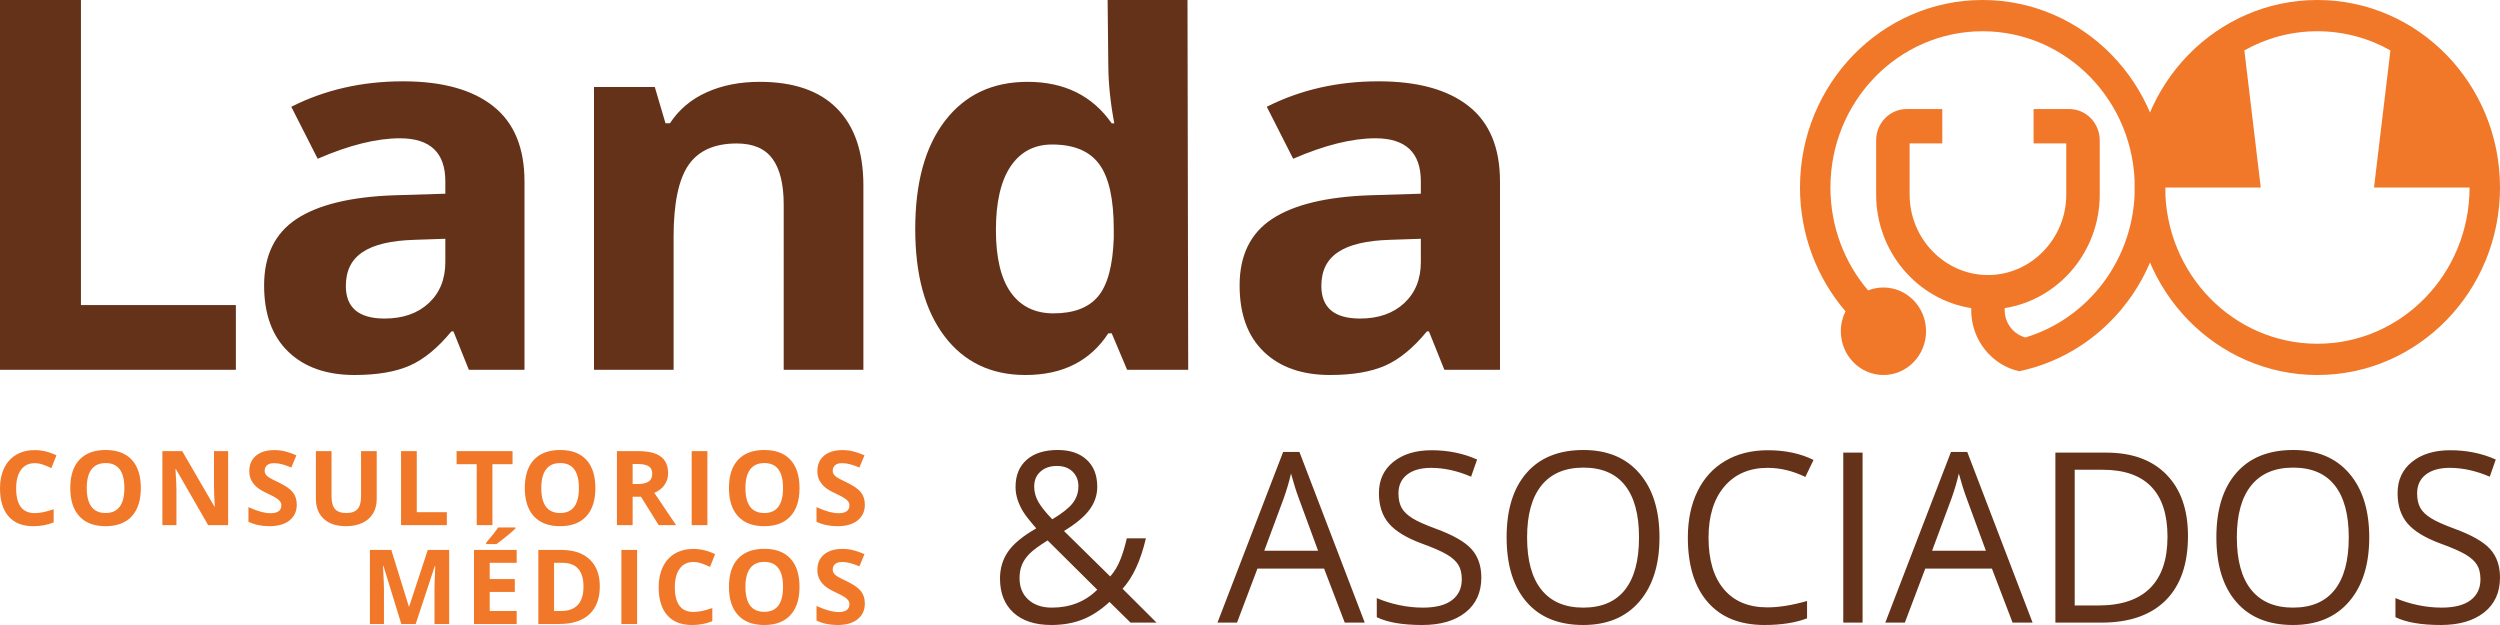
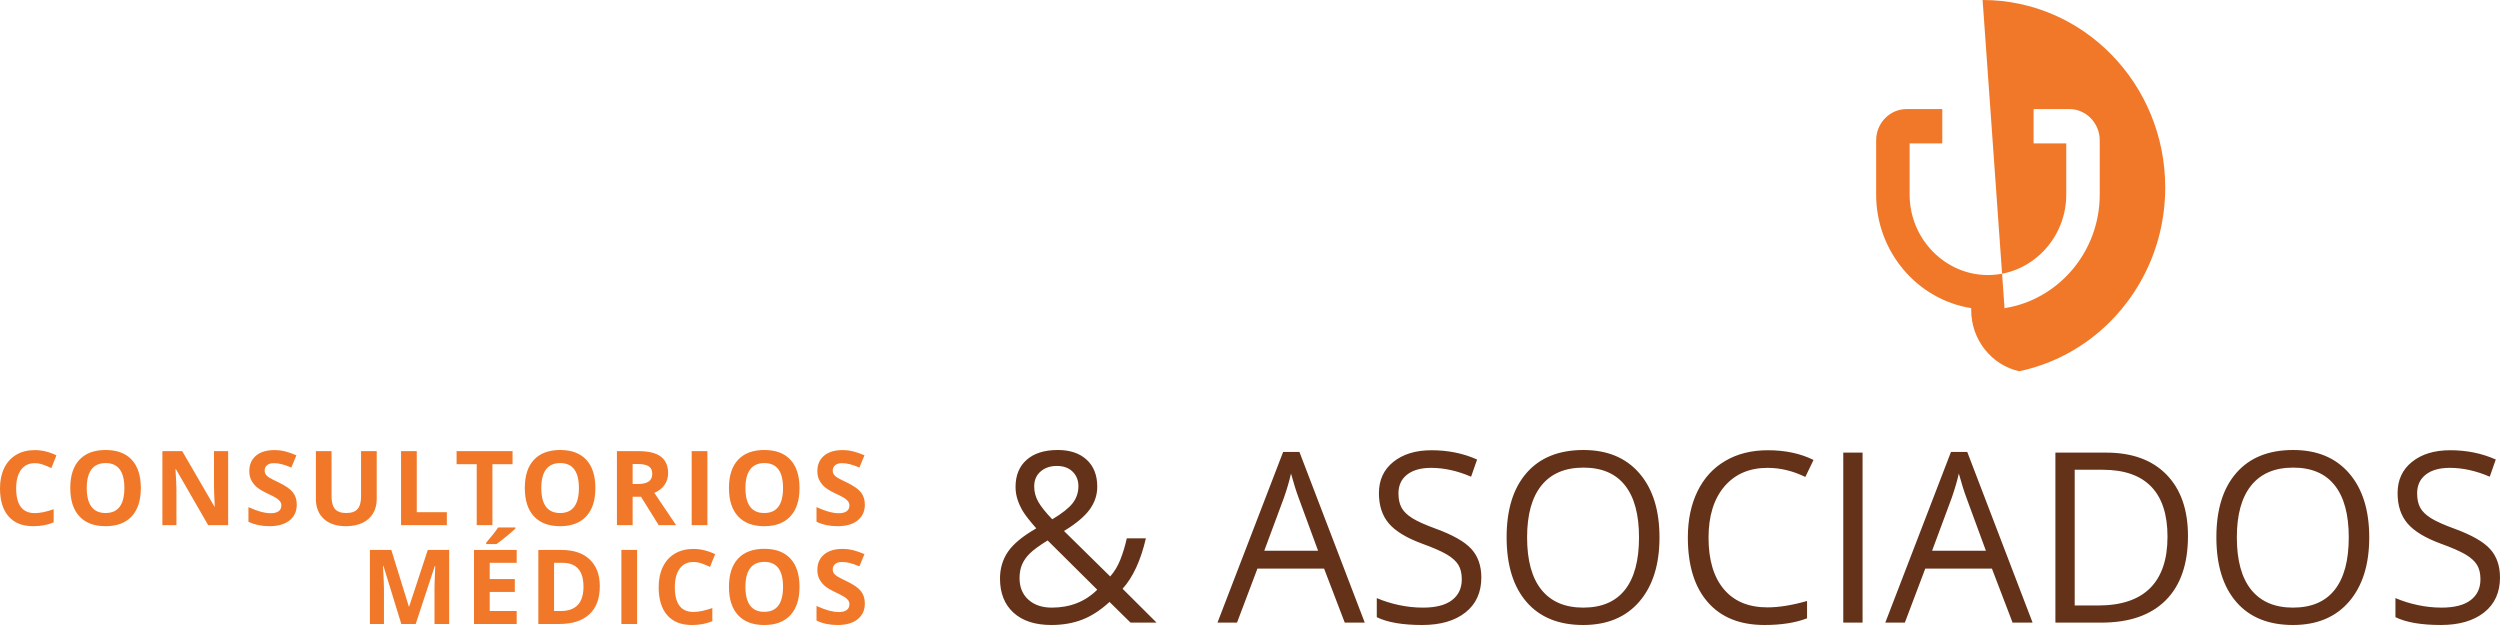
<svg xmlns="http://www.w3.org/2000/svg" xml:space="preserve" width="200mm" height="50mm" version="1.1" style="clip-rule:evenodd;fill-rule:evenodd;image-rendering:optimizeQuality;shape-rendering:geometricPrecision;text-rendering:geometricPrecision" viewBox="0 0 20000 5000" id="svg5">
  <defs id="defs1">
    <style type="text/css" id="style1">.fil2{fill:#f07828}.fil1{fill:#643219;fill-rule:nonzero}</style>
  </defs>
  <g id="Capa_x0020_1">
    <g id="_2701899834992" transform="translate(-4849.47 -8007.13)">
-       <path class="fil1" d="M4849.47 10965.69V8007.13H5497v2440.61h1239.46v517.95zm3750.94 0-123.37-307.33h-16.4c-107.69 131.22-218.22 222.38-331.61 272.79-113.41 50.41-261.02 75.98-443.58 75.98-224.66 0-400.79-62.16-529.89-186.47-129.07-124.3-193.25-301.1-193.25-530.39 0-240.32 87-417.82 260.29-531.77 173.3-113.94 435.03-177.48 784.47-189.23l405.07-12.43v-99.44c0-229.28-121.23-343.92-363.71-343.92-186.12 0-405.78 54.56-657.52 163.68l-211.09-415.76c268.84-136.04 566.96-203.73 894.28-203.73 313.08 0 553.42 66.3 720.29 198.21 167.59 131.9 251.04 332.87 251.04 602.91v1506.9zm-188.27-1048.35-246.04 8.3c-185.41 5.52-323.76 37.29-414.33 97.37-90.58 59.4-135.5 149.86-135.5 271.41 0 174.03 103.4 261.05 309.5 261.05 147.63 0 265.3-41.45 353.72-123.63 88.44-82.18 132.65-191.98 132.65-328.04zm3344.46 1048.35h-637.55V9644.56c0-162.99-29.96-285.93-89.86-367.4-59.92-81.5-154.77-122.24-285.98-122.24-177.57 0-306.65 57.32-385.81 172.65-79.16 115.32-119.11 306.62-119.11 573.89v1064.23h-636.84V8703.26h486.38l85.57 290.06h35.66c71.32-109.12 169.02-192 293.81-247.93 124.1-55.95 266.01-83.57 424.34-83.57 271.71 0 477.8 71.14 618.3 213.4 140.48 142.26 211.09 347.38 211.09 616.02zm1296.26 41.44c-273.83 0-489.92-102.91-646.83-309.4-156.89-206.49-234.61-492.41-234.61-858.42 0-370.85 79.16-659.52 238.9-866.72 159.74-207.18 379.4-310.77 659.66-310.77 293.83 0 518.46 110.51 673.21 332.19h20.68c-32.08-169.2-46.39-319.76-47.77-452.35l-5.6-534.53h639.01l5.58 2958.56h-488.52l-123.38-292.14h-27.09c-145.49 222.39-365.85 333.58-663.24 333.58zm223.95-493.11c163.29 0 282.4-45.57 358.7-137.42 75.6-91.85 116.96-247.23 124.1-467.54v-66.31c0-243.09-38.51-416.42-116.26-522.09-77.02-104.97-202.52-157.46-377.26-157.46-141.91 0-252.45 58.01-331.61 174.72-78.43 116.72-117.67 286.6-117.67 508.98 0 222.37 39.94 388.81 119.11 500 79.16 111.19 193.25 167.12 340.89 167.12zm3127.64 451.67-123.37-307.33h-16.4c-107.68 131.22-218.22 222.38-331.61 272.79-113.41 50.41-261.02 75.98-443.58 75.98-224.65 0-400.79-62.16-529.88-186.47-129.08-124.3-193.26-301.1-193.26-530.39 0-240.32 87-417.82 260.29-531.77 173.3-113.94 435.03-177.48 784.47-189.23l405.08-12.43v-99.44c0-229.28-121.23-343.92-363.72-343.92-186.12 0-405.78 54.56-657.52 163.68l-211.09-415.76c268.85-136.04 566.96-203.73 894.29-203.73 313.07 0 553.41 66.3 720.29 198.21 167.58 131.9 251.03 332.87 251.03 602.91v1506.9zm-188.26-1048.35-246.04 8.3c-185.42 5.52-323.77 37.29-414.34 97.37-90.58 59.4-135.5 149.86-135.5 271.41 0 174.03 103.4 261.05 309.5 261.05 147.63 0 265.3-41.45 353.72-123.63 88.45-82.18 132.66-191.98 132.66-328.04z" id="path1" />
      <g id="g3">
-         <path class="fil2" d="M23388.59 8007.13c806.82 0 1460.88 671.57 1460.88 1500s-654.06 1500-1460.88 1500c-806.81 0-1460.87-671.57-1460.87-1500s654.06-1500 1460.87-1500zm-453.1 1500h-764.28c0 690.36 545.03 1249.99 1217.38 1249.99 672.36 0 1217.39-559.63 1217.39-1249.99h-764.29l131.17-1096.85c-173.45-97.6-372.52-153.15-584.27-153.15-211.74 0-410.81 55.55-584.26 153.15z" id="path2" />
-         <path class="fil2" d="M20710.34 8007.13c806.81 0 1460.87 671.57 1460.87 1500 0 494.59-233.16 933.19-592.74 1206.4h.04l-2.42 1.85-1.73 1.3c-7.62 5.75-15.28 11.4-22.98 17l-1.88 1.35c-7.76 5.61-15.59 11.14-23.48 16.6l-1.52 1.03c-8.16 5.64-16.38 11.21-24.67 16.67l-.44.3c-149.19 98.53-316.98 169.95-496.78 207.43-218.56-49.03-383.52-249.94-383.52-488.53v-16.47c-428.97-66.86-760.46-449.55-760.46-907.93v-434.64c0-137.48 109.56-249.98 243.48-249.98h285.67v274.99h-261.31v409.63c0 353.29 282.47 643.3 626.54 643.3 344.06 0 626.53-290.03 626.53-643.3V9154.5h-261.33v-274.99h285.69c133.92 0 243.48 112.5 243.48 249.98v434.64c0 458.38-331.49 841.07-760.47 907.93v16.47c0 104.53 71.38 193.65 166.29 218.25 505.4-152.03 874.52-631.56 874.52-1199.65 0-690.37-545.03-1250-1217.38-1250-672.36 0-1217.39 559.63-1217.39 1250 0 315.36 113.76 603.43 301.42 823.35 38.04-15.07 79.41-23.36 122.63-23.36 188.26 0 340.86 156.71 340.86 350.01 0 193.29-152.6 350-340.86 350-188.27 0-340.86-156.71-340.86-350 0-57.42 13.46-111.6 37.33-159.4-226.54-264.22-364.01-610.89-364.01-990.6 0-828.43 654.06-1500 1460.88-1500z" id="path3" />
+         <path class="fil2" d="M20710.34 8007.13c806.81 0 1460.87 671.57 1460.87 1500 0 494.59-233.16 933.19-592.74 1206.4h.04l-2.42 1.85-1.73 1.3c-7.62 5.75-15.28 11.4-22.98 17l-1.88 1.35c-7.76 5.61-15.59 11.14-23.48 16.6l-1.52 1.03c-8.16 5.64-16.38 11.21-24.67 16.67l-.44.3c-149.19 98.53-316.98 169.95-496.78 207.43-218.56-49.03-383.52-249.94-383.52-488.53v-16.47c-428.97-66.86-760.46-449.55-760.46-907.93v-434.64c0-137.48 109.56-249.98 243.48-249.98h285.67v274.99h-261.31v409.63c0 353.29 282.47 643.3 626.54 643.3 344.06 0 626.53-290.03 626.53-643.3V9154.5h-261.33v-274.99h285.69c133.92 0 243.48 112.5 243.48 249.98v434.64c0 458.38-331.49 841.07-760.47 907.93v16.47z" id="path3" />
      </g>
      <path class="fil1" d="M13123.1 11899.2c0 42.86 10.85 83.51 32.57 122.23 22.01 38.73 59.24 85.4 111.98 139.99 78.18-46.67 132.5-89.53 163.19-128.89 30.4-39.35 45.93-84.77 45.93-136.18 0-47.63-15.83-86.36-46.84-116.5-31.34-30.18-72.93-45.09-125.05-45.09-53.97 0-97.71 14.91-131.21 44.76-33.83 29.51-50.57 69.53-50.57 119.68zm140.82 968.87c146.13 0 267.14-47.61 363.61-143.17l-397.11-394.27c-67.31 41.9-115.09 76.82-142.7 104.45-27.91 27.62-48.69 57.14-62.06 88.87-13.34 31.74-19.84 67.61-19.84 107.93 0 72.38 23.57 130.18 70.44 172.38 46.84 42.54 109.49 63.81 187.66 63.81zm-414.46-232.38c0-80.63 21.1-151.72 63.29-213.96 41.89-61.88 117.57-124.76 226.8-187.93-51.51-58.73-86.57-103.48-105.18-133.96-18.32-30.17-33.21-61.91-44.06-94.61-10.85-33.02-16.45-66.98-16.45-102.52 0-92.72 29.79-165.4 89.35-217.47 59.25-52.07 142.09-78.11 247.88-78.11 98.35 0 175.59 26.04 231.76 77.78 56.45 51.74 84.68 123.82 84.68 216.21 0 66.35-20.46 127.3-61.73 183.48-41.28 56.19-109.52 113-204.44 170.47l369.8 363.82c33.83-38.42 61.12-83.51 81.28-135.25 20.47-51.74 37.53-108.56 51.51-169.84h152.64c-41.28 177.46-103.34 311.75-186.47 403.48l271.77 270.8h-208.16l-168.17-165.4c-71.35 65.72-144.25 113.03-218.1 141.58-73.81 28.59-156.36 42.87-247.26 42.87-130.3 0-231.11-33.03-303.07-98.72-71.68-65.72-107.67-156.52-107.67-272.72zm2758.02 352.39-165.36-432.39h-533.02l-163.48 432.39h-156.36l525.54-1365.71h130l522.76 1365.71zm-213.47-575.23-154.8-421.26c-19.85-53.34-40.63-118.73-61.74-196.21-13.34 59.37-32.27 124.79-57.4 196.21l-156.36 421.26zm1306.11 213.96c0 119.68-42.51 213.03-127.2 280.01-85.01 66.98-200.09 100.31-345.6 100.31-157.6 0-278.9-20.97-363.61-62.54v-152.71c54.61 23.51 113.88 42.23 178.08 55.88 64.22 13.65 127.84 20.31 191.12 20.31 102.98 0 180.55-19.98 232.67-60 52.12-39.68 78.18-95.23 78.18-166.65 0-46.98-9.29-85.73-27.62-115.55-18.61-30.17-49.62-57.8-92.74-83.51-43.45-25.37-109.52-54.29-197.93-86.32-123.5-45.42-211.91-99.05-264.97-160.96-53.03-61.91-79.7-142.87-79.7-242.85 0-104.77 38.46-188.25 115.41-250.16 77.24-61.91 178.99-93.02 305.56-93.02 132.18 0 253.77 24.75 364.55 74.27l-48.11 137.47c-109.8-47.3-216.54-70.79-320.16-70.79-81.58 0-145.81 18.09-191.71 53.96-46.23 36.21-69.18 86.03-69.18 150.16 0 47.31 8.67 85.73 25.41 115.88 17.06 30.14 45.61 57.77 85.95 82.84 40.34 25.08 102.07 52.71 185.2 83.18 139.3 50.79 235.16 105.41 287.6 163.81 52.44 58.1 78.8 133.96 78.8 226.98zm1425.23-320.3c0 217.77-53.96 388.87-161.31 513.62-107.67 124.79-257.2 187-448.91 187-195.76 0-346.87-61.29-452.96-183.82-106.41-122.53-159.76-295.22-159.76-518.39 0-221.61 53.35-393.03 160.08-514.94 106.71-121.9 258.11-182.85 454.49-182.85 191.09 0 340.01 61.91 447.35 186.03 107.35 124.13 161.02 295.25 161.02 513.35zm-1059.13-.33c0 184.12 38.13 323.81 114.76 419.05 76.95 95.23 188.31 142.84 334.15 142.84 147.36 0 258.72-47.28 333.8-142.21 75.07-94.91 112.62-234.93 112.62-419.68 0-182.85-37.23-321.58-112.3-416.19-74.78-94.61-185.53-141.91-332.27-141.91-147.36 0-259.05 47.63-336 142.87-76.63 95.24-114.76 233.64-114.76 415.23zm1924.07-556.18c-145.81 0-261.22 49.85-345.91 149.2-84.39 99.68-126.57 235.89-126.57 408.87 0 178.12 40.63 315.56 122.24 412.39 81.28 97.15 197.6 145.72 348.71 145.72 92.43 0 198.22-17.16 317.06-51.12v138.73c-92.16 35.55-205.69 53.34-340.95 53.34-195.76 0-346.87-60.63-452.95-182.23-106.41-121.57-159.76-294.29-159.76-518.09 0-140.32 25.73-263.15 76.91-368.56 51.19-105.4 125.03-186.66 221.82-243.5 96.5-57.14 210.36-85.7 341.27-85.7 139.6 0 261.22 26.04 365.46 77.78l-65.46 135.88c-100.52-48.59-201.03-72.71-301.87-72.71zm605.3 1238.08V11628.1h154.48v1359.98zm1354.5 0-165.36-432.39h-533.01l-163.48 432.39h-156.36l525.53-1365.71h130.01l522.75 1365.71zm-213.46-575.23-154.81-421.26c-19.84-53.34-40.63-118.73-61.73-196.21-13.34 59.37-32.28 124.79-57.4 196.21l-156.36 421.26zm1616.65-117.77c0 224.43-59.56 396.19-178.69 514.91-119.13 118.73-290.39 178.09-514.08 178.09h-367.92V11628.1h407.03c206.6 0 367.33 58.73 481.8 175.86 114.47 117.14 171.86 280.94 171.86 491.12zm-163.8 5.7c0-177.45-43.45-310.78-130.3-400.62-86.86-89.84-216.25-134.92-387.5-134.92h-224.6v1085.7h188.02c184.26 0 322.62-46.35 415.4-139.06 92.75-92.69 138.98-229.83 138.98-411.1zm1613.87 5.73c0 217.77-53.97 388.87-161.31 513.62-107.67 124.79-257.2 187-448.92 187-195.75 0-346.87-61.29-452.95-183.82-106.41-122.53-159.76-295.22-159.76-518.39 0-221.61 53.35-393.03 160.08-514.94 106.7-121.9 258.11-182.85 454.48-182.85 191.1 0 340.01 61.91 447.36 186.03 107.35 124.13 161.02 295.25 161.02 513.35zm-1059.14-.33c0 184.12 38.14 323.81 114.77 419.05 76.94 95.23 188.31 142.84 334.14 142.84 147.36 0 258.73-47.28 333.8-142.21 75.07-94.91 112.62-234.93 112.62-419.68 0-182.85-37.23-321.58-112.3-416.19-74.78-94.61-185.52-141.91-332.27-141.91-147.36 0-259.05 47.63-335.99 142.87-76.63 95.24-114.77 233.64-114.77 415.23zm2105.26 320.63c0 119.68-42.5 213.03-127.19 280.01-85.01 66.98-200.1 100.31-345.61 100.31-157.59 0-278.89-20.97-363.61-62.54v-152.71c54.61 23.51 113.88 42.23 178.08 55.88 64.23 13.65 127.84 20.31 191.13 20.31 102.98 0 180.54-19.98 232.66-60 52.12-39.68 78.18-95.23 78.18-166.65 0-46.98-9.29-85.73-27.61-115.55-18.62-30.17-49.63-57.8-92.75-83.51-43.44-25.37-109.52-54.29-197.93-86.32-123.5-45.42-211.91-99.05-264.97-160.96-53.02-61.91-79.7-142.87-79.7-242.85 0-104.77 38.46-188.25 115.41-250.16 77.24-61.91 178.99-93.02 305.57-93.02 132.17 0 253.76 24.75 364.54 74.27l-48.1 137.47c-109.81-47.3-216.54-70.79-320.17-70.79-81.58 0-145.8 18.09-191.71 53.96-46.23 36.21-69.18 86.03-69.18 150.16 0 47.31 8.68 85.73 25.41 115.88 17.07 30.14 45.62 57.77 85.95 82.84 40.34 25.08 102.07 52.71 185.21 83.18 139.3 50.79 235.15 105.41 287.6 163.81 52.44 58.1 78.79 133.96 78.79 226.98z" id="path4" />
      <path d="M5127.56 11712.45c-47.34 0-83.88 17.69-109.9 53.21-25.89 35.52-38.9 85-38.9 148.44 0 131.99 49.56 198.05 148.8 198.05 41.53 0 92.06-10.37 151.16-31.24v105.32c-48.59 20.31-102.98 30.4-162.93 30.4-86.23 0-152.12-26.12-197.79-78.36-45.69-52.24-68.53-127.29-68.53-225 0-61.5 11.22-115.4 33.64-161.7 22.43-46.3 54.68-81.82 96.62-106.56 42.08-24.74 91.35-37.04 147.83-37.04 57.59 0 115.31 13.96 173.44 41.74l-40.55 102c-22.14-10.51-44.43-19.63-66.85-27.51-22.43-7.88-44.44-11.75-66.04-11.75zm848.62 199.16c0 98.13-24.23 173.45-72.94 226.11-48.73 52.65-118.5 78.91-209.3 78.91-90.81 0-160.57-26.26-209.3-78.91-48.72-52.66-72.95-128.26-72.95-226.8 0-98.54 24.37-173.86 73.23-225.83 48.72-51.97 118.77-77.95 209.85-77.95s160.84 26.12 209.02 78.5c48.3 52.38 72.39 127.71 72.39 225.97zm-432.71 0c0 66.2 12.59 115.96 37.65 149.54 25.19 33.45 62.84 50.17 112.82 50.17 100.36 0 150.46-66.62 150.46-199.71 0-133.37-49.83-199.98-149.63-199.98-50.11 0-87.77 16.86-113.24 50.44-25.33 33.58-38.06 83.48-38.06 149.54zm1131.14 296.73h-159.74l-258.02-447.93h-3.6c5.12 79.19 7.76 135.58 7.76 169.31v278.62H6148.6v-592.08h158.64l257.46 443.51h2.9c-4.14-76.98-6.09-131.44-6.09-163.22v-280.29h113.1zm549.07-164.19c0 53.49-19.38 95.5-57.86 126.32-38.49 30.82-92.19 46.16-160.85 46.16-63.26 0-119.32-11.88-167.9-35.65v-116.65c40 17.83 73.91 30.4 101.59 37.73 27.69 7.32 53.02 10.92 75.99 10.92 27.7 0 48.87-5.25 63.54-15.76 14.82-10.5 22.15-26.26 22.15-46.99 0-11.61-3.18-21.97-9.69-30.96-6.51-9.12-16.05-17.83-28.65-26.12-12.6-8.43-38.2-21.83-76.82-40.08-36.27-17.14-63.54-33.44-81.68-49.06-18.13-15.62-32.52-33.86-43.32-54.73-10.94-20.73-16.33-45.06-16.33-72.84 0-52.38 17.85-93.56 53.42-123.55 35.58-29.99 84.72-44.92 147.43-44.92 30.87 0 60.2 3.59 88.31 10.92 27.96 7.32 57.17 17.55 87.76 30.82l-40.56 97.57c-31.7-12.99-57.86-21.97-78.48-27.09-20.76-5.11-41.11-7.74-61.05-7.74-23.8 0-42.08 5.53-54.81 16.59-12.74 11.06-19.11 25.57-19.11 43.4 0 11.05 2.63 20.73 7.75 28.88 5.13 8.29 13.29 16.17 24.51 23.91 11.21 7.74 37.79 21.56 79.72 41.46 55.51 26.54 93.44 53.07 114.07 79.61 20.48 26.67 30.87 59.15 30.87 97.85zm639.59-427.89v383.25c0 43.67-9.83 82.09-29.35 114.99-19.66 33.03-47.89 58.18-84.99 75.73-37.1 17.56-80.83 26.4-131.5 26.4-76.13 0-135.38-19.48-177.59-58.6-42.23-38.97-63.26-92.32-63.26-160.18v-381.59h125.27v362.52c0 45.75 9.27 79.19 27.55 100.47 18.41 21.43 48.85 32.07 91.35 32.07 41.12 0 70.87-10.78 89.42-32.2 18.55-21.43 27.82-55.15 27.82-101.03v-361.83zm194.7 592.08v-592.08h125.7v488.43h240.58v103.65zm730.97 0h-125.69v-487.59h-160.99v-104.49h447.67v104.49h-160.99zm823.56-296.73c0 98.13-24.22 173.45-72.94 226.11-48.73 52.65-118.49 78.91-209.3 78.91-90.81 0-160.57-26.26-209.29-78.91-48.73-52.66-72.96-128.26-72.96-226.8 0-98.54 24.37-173.86 73.24-225.83 48.71-51.97 118.76-77.95 209.85-77.95 91.08 0 160.84 26.12 209.01 78.5 48.31 52.38 72.39 127.71 72.39 225.97zm-432.7 0c0 66.2 12.59 115.96 37.65 149.54 25.19 33.45 62.84 50.17 112.81 50.17 100.36 0 150.47-66.62 150.47-199.71 0-133.37-49.84-199.98-149.63-199.98-50.11 0-87.77 16.86-113.24 50.44-25.33 33.58-38.06 83.48-38.06 149.54zm730.82-32.48h40.55c39.73 0 69.07-6.63 87.9-19.9 18.97-13.13 28.38-34 28.38-62.33 0-28.06-9.69-48.1-28.93-59.98-19.38-11.89-49.28-17.83-89.84-17.83h-38.06zm0 102v227.21h-125.7v-592.08h172.76c80.56 0 140.08 14.65 178.7 43.95 38.76 29.3 58 73.8 58 133.37 0 34.83-9.55 65.79-28.79 93.01-19.1 27.09-46.23 48.38-81.39 63.72 89.14 133.09 147.28 219.19 174.27 258.03h-139.52l-141.47-227.21zm472.24 227.21v-592.08h125.7v592.08zm862.74-296.73c0 98.13-24.23 173.45-72.95 226.11-48.72 52.65-118.49 78.91-209.29 78.91-90.82 0-160.57-26.26-209.3-78.91-48.73-52.66-72.95-128.26-72.95-226.8 0-98.54 24.36-173.86 73.23-225.83 48.72-51.97 118.77-77.95 209.85-77.95s160.84 26.12 209.02 78.5c48.3 52.38 72.39 127.71 72.39 225.97zm-432.71 0c0 66.2 12.59 115.96 37.65 149.54 25.19 33.45 62.84 50.17 112.82 50.17 100.35 0 150.46-66.62 150.46-199.71 0-133.37-49.84-199.98-149.63-199.98-50.11 0-87.77 16.86-113.24 50.44-25.33 33.58-38.06 83.48-38.06 149.54zm955.35 132.54c0 53.49-19.38 95.5-57.87 126.32-38.49 30.82-92.19 46.16-160.85 46.16-63.26 0-119.31-11.88-167.9-35.65v-116.65c40 17.83 73.92 30.4 101.6 37.73 27.68 7.32 53.01 10.92 75.99 10.92 27.69 0 48.86-5.25 63.54-15.76 14.81-10.5 22.14-26.26 22.14-46.99 0-11.61-3.17-21.97-9.68-30.96-6.51-9.12-16.06-17.83-28.66-26.12-12.6-8.43-38.2-21.83-76.82-40.08-36.26-17.14-63.54-33.44-81.68-49.06-18.12-15.62-32.52-33.86-43.31-54.73-10.94-20.73-16.34-45.06-16.34-72.84 0-52.38 17.86-93.56 53.43-123.55 35.57-29.99 84.72-44.92 147.43-44.92 30.86 0 60.2 3.59 88.3 10.92 27.97 7.32 57.17 17.55 87.76 30.82l-40.55 97.57c-31.7-12.99-57.86-21.97-78.49-27.09-20.76-5.11-41.11-7.74-61.04-7.74-23.81 0-42.09 5.53-54.82 16.59-12.74 11.06-19.11 25.57-19.11 43.4 0 11.05 2.64 20.73 7.76 28.88 5.12 8.29 13.29 16.17 24.5 23.91 11.21 7.74 37.79 21.56 79.73 41.46 55.51 26.54 93.43 53.07 114.07 79.61 20.48 26.67 30.87 59.15 30.87 97.85zm-3708.31 954.69-142.86-464.51h-3.59c5.12 94.53 7.75 157.55 7.75 189.06v275.45h-112.4v-592.08h171.23l140.22 452.77h2.5l148.94-452.77h171.09v592.08h-117.25v-280.28c0-13.13.28-28.47.69-45.75.41-17.28 2.22-63.16 5.4-137.65h-3.59l-152.96 463.68zm923.09 0h-341.49v-592.08h341.49v102.83h-215.8v130.19h200.71v102.82h-200.71v152.59h215.8zm-244.04-639.34v-10.92c46.51-53.9 78.21-94.54 95.24-121.76h138.7v8.43c-13.99 14.1-38.07 34.96-71.99 62.61-33.91 27.64-60.48 48.09-79.59 61.64zm3029.26 475.15c0 53.49-19.38 95.5-57.87 126.32-38.49 30.82-92.19 46.16-160.85 46.16-63.26 0-119.31-11.88-167.9-35.65v-116.65c40 17.83 73.92 30.4 101.6 37.73 27.68 7.32 53.01 10.92 75.99 10.92 27.69 0 48.86-5.25 63.54-15.76 14.81-10.5 22.14-26.26 22.14-46.99 0-11.61-3.17-21.97-9.68-30.96-6.51-9.12-16.06-17.83-28.66-26.12-12.6-8.43-38.2-21.83-76.82-40.08-36.26-17.14-63.54-33.44-81.68-49.06-18.12-15.62-32.52-33.86-43.31-54.73-10.94-20.73-16.34-45.06-16.34-72.84 0-52.38 17.86-93.56 53.43-123.55 35.57-29.99 84.72-44.92 147.43-44.92 30.86 0 60.2 3.59 88.3 10.92 27.97 7.32 57.17 17.55 87.76 30.82l-40.55 97.57c-31.7-12.99-57.86-21.97-78.49-27.09-20.76-5.11-41.11-7.74-61.04-7.74-23.81 0-42.09 5.53-54.82 16.59-12.74 11.06-19.11 25.57-19.11 43.4 0 11.05 2.64 20.73 7.76 28.88 5.12 8.29 13.29 16.17 24.5 23.91 11.21 7.74 37.79 21.56 79.73 41.46 55.51 26.54 93.43 53.07 114.07 79.61 20.48 26.67 30.87 59.15 30.87 97.85zm-2120.3-137.52c0 97.44-27.68 172.07-83.19 223.9-55.65 51.83-135.79 77.81-240.72 77.81h-167.77v-592.08h186.04c96.76 0 171.93 25.57 225.5 76.57 53.43 51 80.14 122.31 80.14 213.8zm-130.53 3.18c0-127.15-56.2-190.72-168.6-190.72h-66.85v385.6h53.98c120.98 0 181.47-64.96 181.47-194.88zm303.23 298.53v-592.08h125.7v592.08zm576.34-495.89c-47.34 0-83.88 17.69-109.9 53.21-25.89 35.52-38.9 85-38.9 148.44 0 131.99 49.56 198.05 148.8 198.05 41.53 0 92.06-10.37 151.16-31.24v105.32c-48.59 20.31-102.98 30.4-162.93 30.4-86.23 0-152.12-26.12-197.8-78.36-45.68-52.24-68.52-127.29-68.52-225 0-61.5 11.21-115.4 33.64-161.7 22.42-46.3 54.67-81.82 96.62-106.56 42.08-24.74 91.35-37.04 147.83-37.04 57.59 0 115.31 13.96 173.44 41.74l-40.55 102c-22.15-10.51-44.43-19.63-66.86-27.51-22.42-7.88-44.43-11.75-66.03-11.75zm848.62 199.16c0 98.13-24.23 173.45-72.95 226.11-48.72 52.65-118.49 78.91-209.29 78.91-90.82 0-160.57-26.26-209.3-78.91-48.73-52.66-72.95-128.26-72.95-226.8 0-98.54 24.36-173.86 73.23-225.83 48.72-51.97 118.77-77.95 209.85-77.95s160.84 26.12 209.02 78.5c48.3 52.38 72.39 127.71 72.39 225.97zm-432.71 0c0 66.2 12.59 115.96 37.65 149.54 25.19 33.45 62.84 50.17 112.82 50.17 100.35 0 150.46-66.62 150.46-199.71 0-133.37-49.84-199.98-149.63-199.98-50.11 0-87.77 16.86-113.24 50.44-25.33 33.58-38.06 83.48-38.06 149.54z" id="path5" style="fill:#f07828;fill-rule:nonzero" />
    </g>
  </g>
</svg>